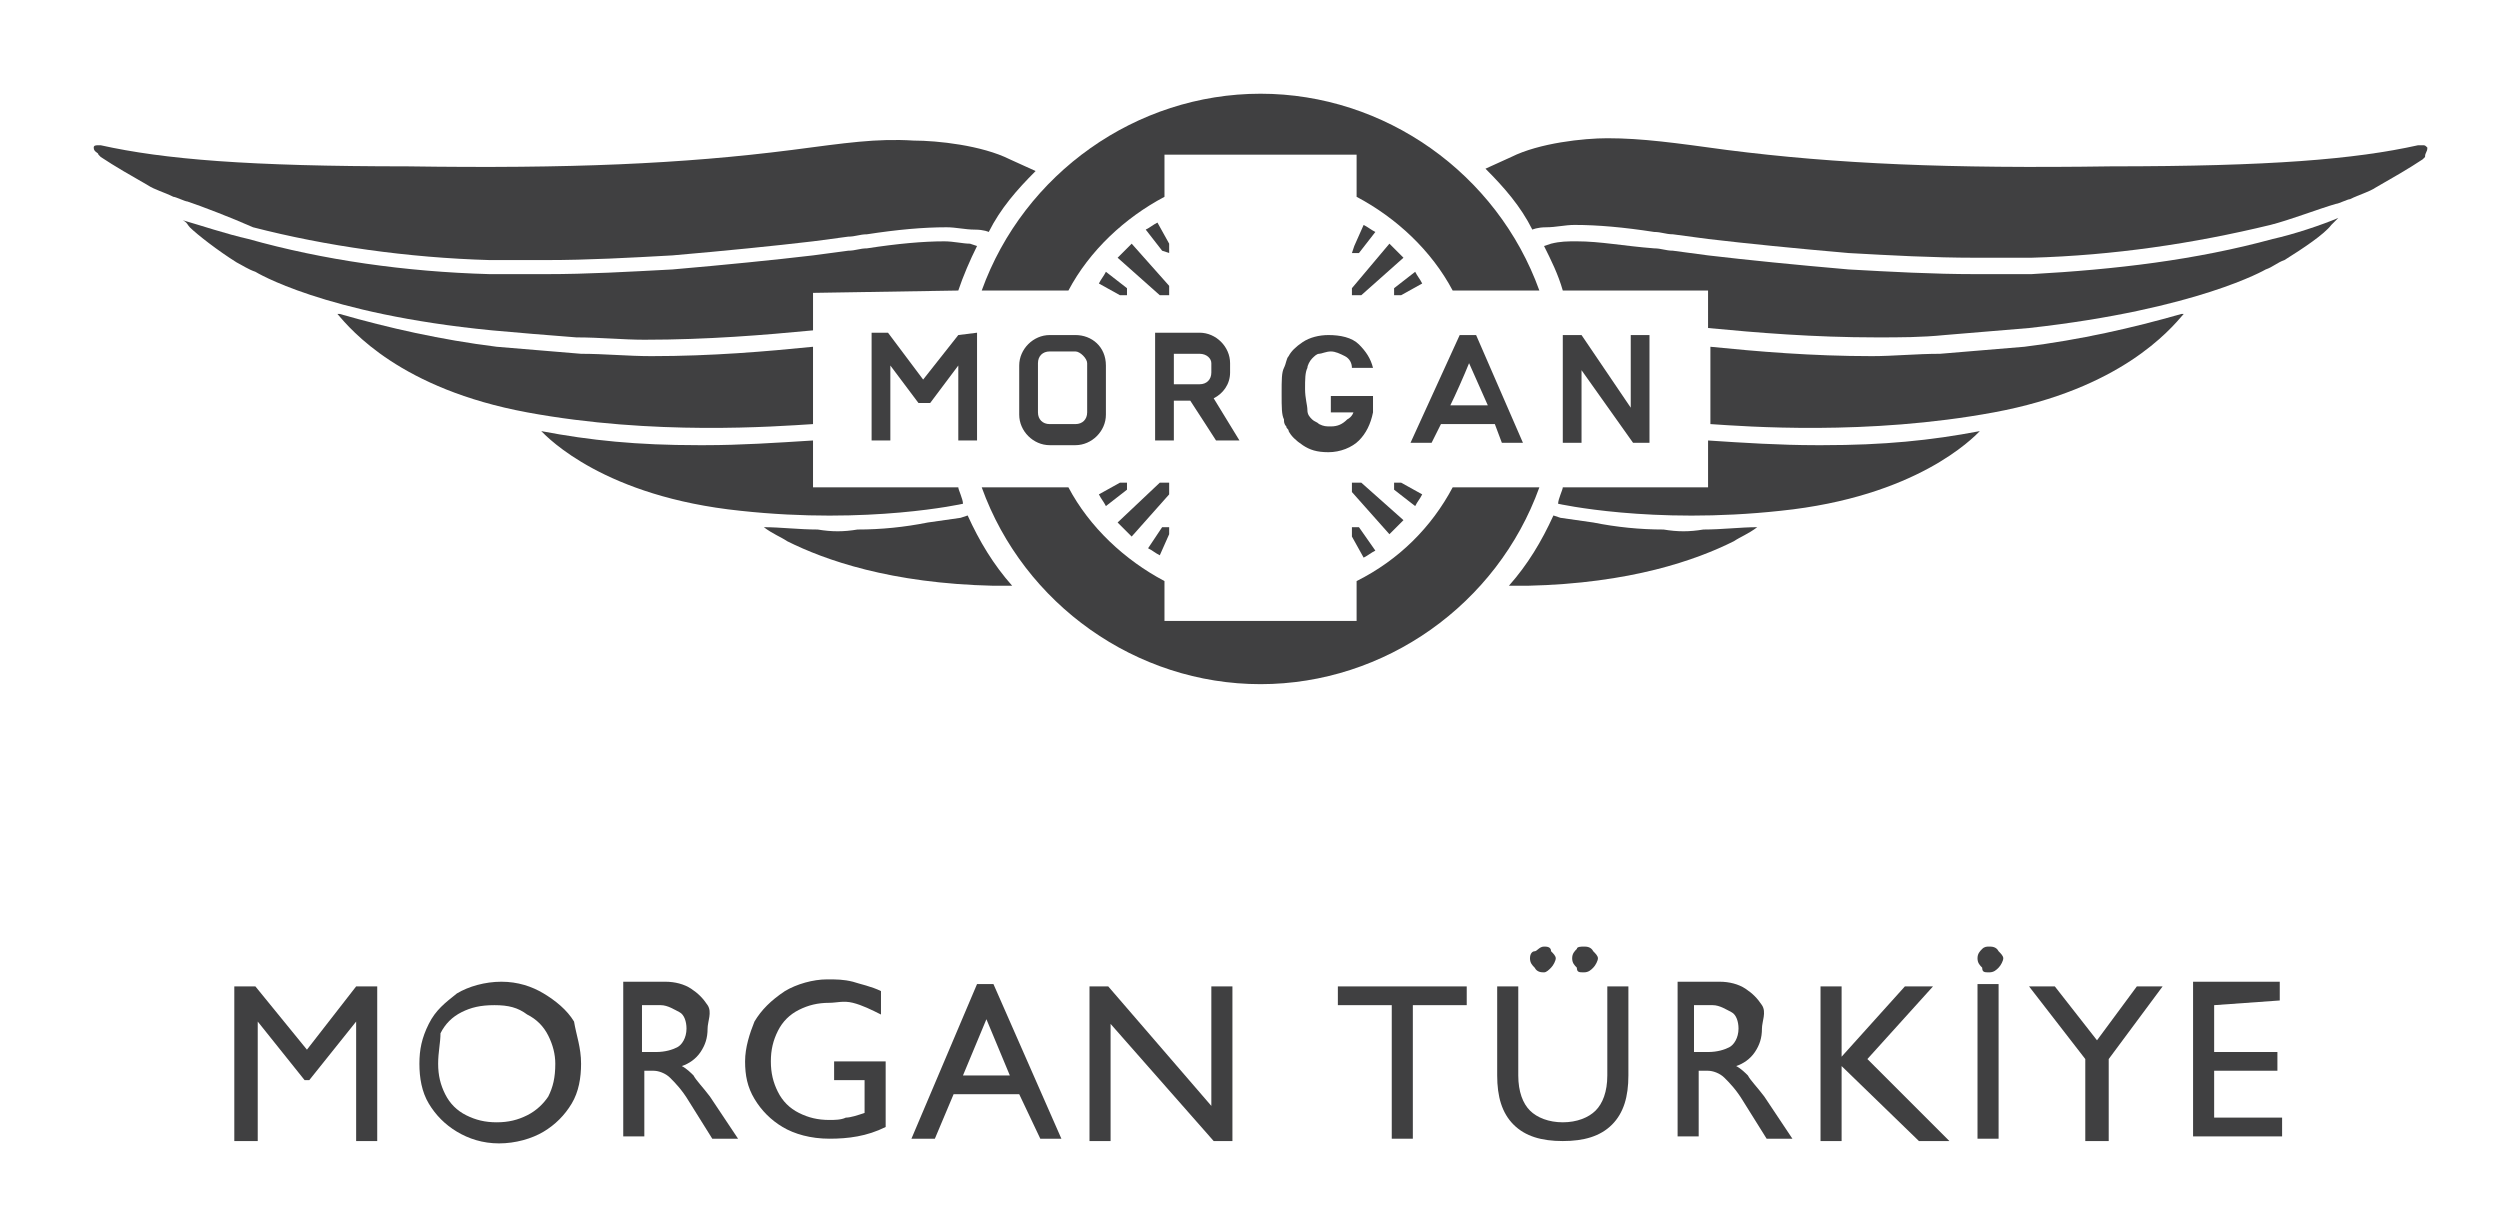
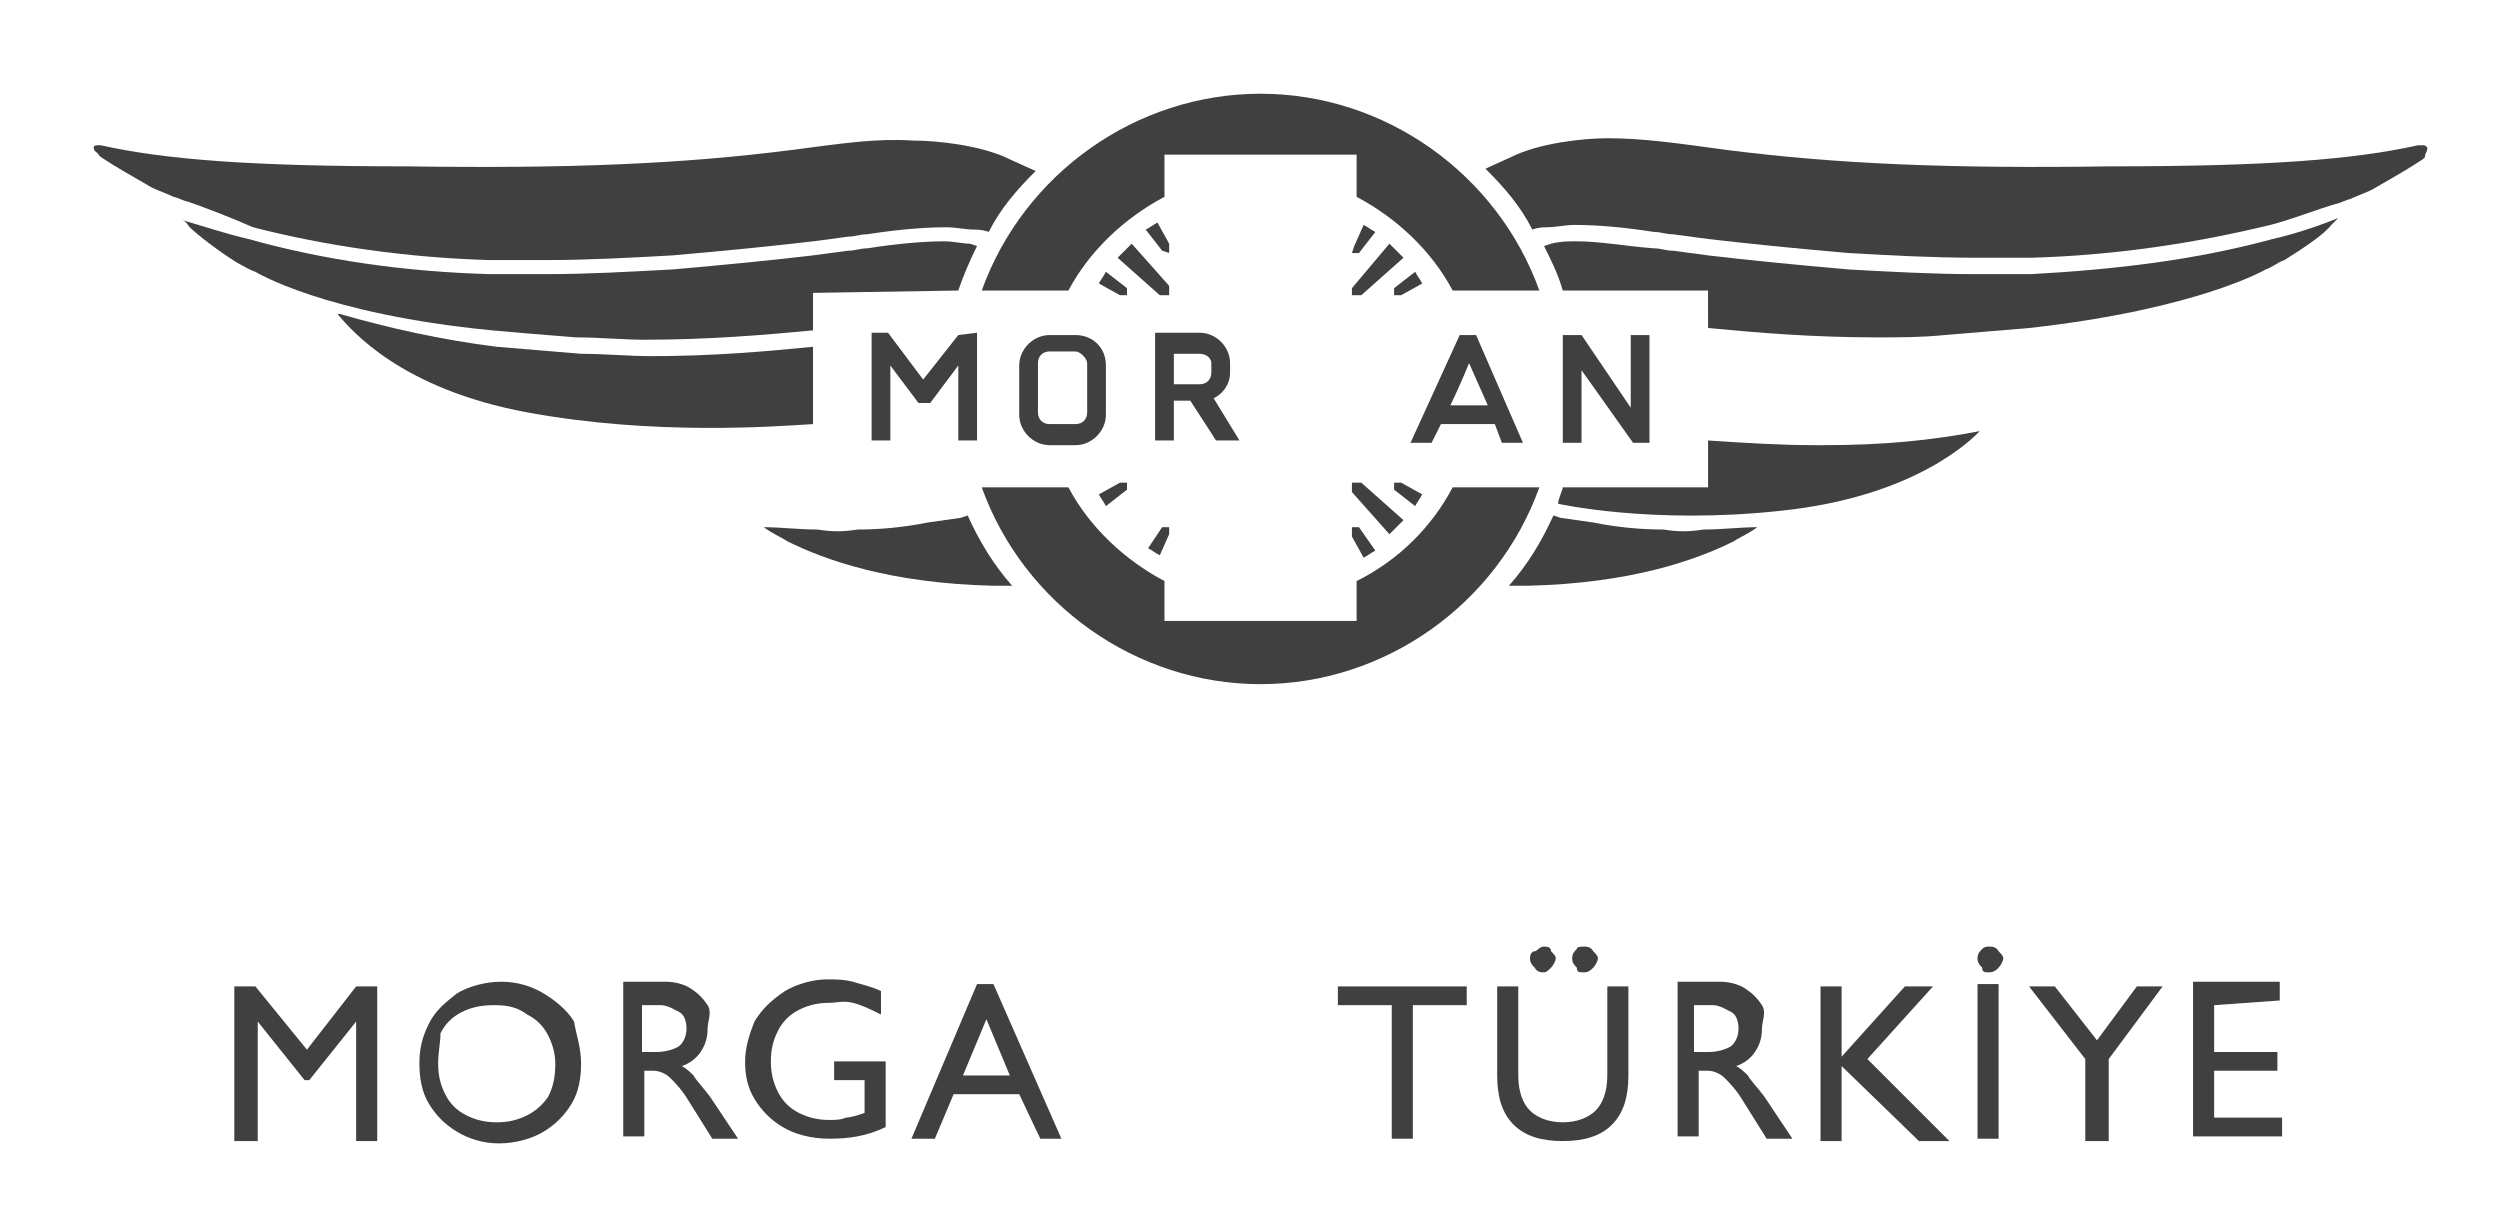
<svg xmlns="http://www.w3.org/2000/svg" version="1.1" id="Layer_1" x="0px" y="0px" viewBox="0 0 106.7 51.8" style="enable-background:new 0 0 106.7 51.8;" xml:space="preserve">
  <style type="text/css">
	.st0{fill:#404041;}
</style>
  <g>
    <g>
      <g>
        <path class="st0" d="M103.6,6.3c-0.1-0.1-0.1-0.1-0.2-0.1h-0.1h-0.1c-2.7,0.6-6.3,0.9-13.1,0.9C83.2,7.2,78.4,7,73.7,6.4     c-2.2-0.3-3.6-0.5-5.1-0.5c-1,0-2.9,0.2-4.1,0.8l-1.1,0.5c0.8,0.8,1.5,1.6,2,2.6c0,0,0.2-0.1,0.6-0.1s0.8-0.1,1.2-0.1     c1,0,2.1,0.1,3.4,0.3c0.3,0,0.5,0.1,0.8,0.1l1.5,0.2c1.7,0.2,3.7,0.4,6,0.6c1.8,0.1,3.6,0.2,5.4,0.2c0.8,0,1.6,0,2.4,0     c3.5-0.1,6.9-0.6,10.2-1.4c0.8-0.2,2.1-0.7,2.8-0.9c0.1,0,0.5-0.2,0.6-0.2c0.4-0.2,0.8-0.3,1.1-0.5c0.7-0.4,1.4-0.8,2-1.2     l0.1-0.1C103.5,6.5,103.6,6.5,103.6,6.3C103.7,6.4,103.7,6.4,103.6,6.3L103.6,6.3L103.6,6.3z" />
        <path class="st0" d="M71,22.6c-1,0-2-0.1-3-0.3l-1.4-0.2L66.3,22c-0.5,1.1-1.1,2.1-1.9,3h0.8c4.4-0.1,7.2-1.1,8.8-1.9l0,0     c0.3-0.2,0.6-0.3,1-0.6c-0.7,0-1.5,0.1-2.3,0.1C72.1,22.7,71.6,22.7,71,22.6L71,22.6L71,22.6z" />
      </g>
      <g>
        <g>
          <path class="st0" d="M49.9,12.6v-0.4l-1.6-1.8c-0.2,0.2-0.4,0.4-0.6,0.6l1.8,1.6L49.9,12.6L49.9,12.6z" />
          <path class="st0" d="M48.1,12.6v-0.3l-0.9-0.7c-0.1,0.2-0.2,0.3-0.3,0.5l0.9,0.5C47.7,12.6,48.1,12.6,48.1,12.6z" />
          <path class="st0" d="M49.9,10.8v-0.4l-0.5-0.9c-0.2,0.1-0.3,0.2-0.5,0.3l0.7,0.9L49.9,10.8L49.9,10.8z" />
        </g>
        <g>
          <path class="st0" d="M57.7,12.6h0.4l1.8-1.6c-0.2-0.2-0.4-0.4-0.6-0.6l-1.6,1.9C57.7,12.2,57.7,12.6,57.7,12.6z" />
          <path class="st0" d="M57.7,10.8H58l0.7-0.9c-0.2-0.1-0.3-0.2-0.5-0.3l-0.4,0.9L57.7,10.8L57.7,10.8z" />
          <path class="st0" d="M59.5,12.6h0.3l0.9-0.5c-0.1-0.2-0.2-0.3-0.3-0.5l-0.9,0.7V12.6L59.5,12.6L59.5,12.6z" />
        </g>
        <g>
          <path class="st0" d="M57.7,20.6V21l1.6,1.8c0.2-0.2,0.4-0.4,0.6-0.6l-1.8-1.6L57.7,20.6L57.7,20.6z" />
          <path class="st0" d="M59.5,20.6v0.3l0.9,0.7c0.1-0.2,0.2-0.3,0.3-0.5l-0.9-0.5C59.9,20.6,59.5,20.6,59.5,20.6z" />
          <path class="st0" d="M57.7,22.5v0.4l0.5,0.9c0.2-0.1,0.3-0.2,0.5-0.3l-0.7-1H57.7L57.7,22.5z" />
        </g>
        <g>
-           <path class="st0" d="M49.9,20.6h-0.4l-1.8,1.7c0.2,0.2,0.4,0.4,0.6,0.6l1.6-1.8C49.9,21,49.9,20.6,49.9,20.6z" />
          <path class="st0" d="M49.9,22.5h-0.3L49,23.4c0.2,0.1,0.3,0.2,0.5,0.3l0.4-0.9V22.5L49.9,22.5z" />
          <path class="st0" d="M48.1,20.6h-0.3l-0.9,0.5c0.1,0.2,0.2,0.3,0.3,0.5l0.9-0.7V20.6L48.1,20.6L48.1,20.6z" />
        </g>
      </g>
      <path class="st0" d="M4,6.3c0-0.1,0.1-0.1,0.2-0.1l0,0h0.1C7,6.8,10.6,7.1,17.4,7.1C24.3,7.2,29.1,7,33.8,6.4    C36.1,6.1,37.4,5.9,39,6c1,0,2.9,0.2,4.1,0.8l1.1,0.5c-0.8,0.8-1.5,1.6-2,2.6c0,0-0.2-0.1-0.6-0.1s-0.8-0.1-1.2-0.1    c-1,0-2.1,0.1-3.4,0.3c-0.3,0-0.5,0.1-0.8,0.1l-1.5,0.2c-1.7,0.2-3.7,0.4-6,0.6c-1.8,0.1-3.6,0.2-5.4,0.2c-0.8,0-1.6,0-2.4,0    c-3.5-0.1-7-0.6-10.1-1.4C9.9,9.3,8.6,8.8,8,8.6c-0.1,0-0.5-0.2-0.6-0.2C7,8.2,6.6,8.1,6.3,7.9c-0.7-0.4-1.4-0.8-2-1.2L4.2,6.6    C4.2,6.5,4,6.5,4,6.3C4,6.4,4,6.4,4,6.3L4,6.3L4,6.3z" />
      <g>
        <path class="st0" d="M57.9,24.8v1.7h-8.2v-1.7c-1.7-0.9-3.2-2.3-4.1-4h-3.7c1.8,5,6.6,8.4,11.9,8.4s10.1-3.4,11.9-8.4H62     C61.1,22.5,59.7,23.9,57.9,24.8z" />
        <path class="st0" d="M49.7,8.4V6.6h8.2v1.8c1.7,0.9,3.2,2.3,4.1,4h3.7C63.9,7.4,59.1,4,53.8,4s-10.1,3.4-11.9,8.4h3.7     C46.5,10.7,48,9.3,49.7,8.4L49.7,8.4L49.7,8.4z" />
        <path class="st0" d="M97,10.2c-3.3,0.9-6.7,1.3-10.3,1.5c-0.8,0-1.6,0-2.4,0c-1.8,0-3.6-0.1-5.4-0.2c-2.3-0.2-4.3-0.4-6-0.6     l-1.5-0.2c-0.3,0-0.5-0.1-0.8-0.1c-1.3-0.1-2.3-0.3-3.3-0.3c-0.4,0-0.7,0-1.1,0.1l-0.3,0.1c0.3,0.6,0.6,1.2,0.8,1.9h6.2V14     c2.1,0.2,4.5,0.4,7.2,0.4c1,0,1.9,0,2.9-0.1c1.2-0.1,2.4-0.2,3.6-0.3c7.2-0.8,10.1-2.5,10.1-2.5c0.3-0.1,0.5-0.3,0.8-0.4     c0.8-0.5,1.7-1.1,2-1.5c0.1-0.1,0.2-0.2,0.3-0.3l0,0C99.1,9.6,97.9,10,97,10.2C97.1,10.2,97,10.2,97,10.2z" />
        <path class="st0" d="M40.9,12.4c0.2-0.6,0.5-1.3,0.8-1.9l-0.3-0.1c-0.3,0-0.7-0.1-1.1-0.1c-0.9,0-2,0.1-3.3,0.3     c-0.3,0-0.5,0.1-0.8,0.1l-1.5,0.2c-1.7,0.2-3.7,0.4-6,0.6c-1.9,0.1-3.6,0.2-5.4,0.2c-0.8,0-1.6,0-2.4,0     c-3.6-0.1-7.1-0.6-10.3-1.5C9.7,10,8.5,9.6,7.8,9.4l0,0C8,9.5,8,9.6,8.1,9.7c0.3,0.3,1.2,1,2,1.5c0.2,0.1,0.5,0.3,0.8,0.4     c0,0,2.9,1.8,10.1,2.5c1.1,0.1,2.3,0.2,3.6,0.3c1,0,2,0.1,2.9,0.1c2.7,0,5.1-0.2,7.2-0.4v-1.6L40.9,12.4L40.9,12.4z" />
      </g>
      <path class="st0" d="M40.9,14.3c0,0-1.1,1.4-1.5,1.9l-1.5-2h-0.7v4.6H38v-3.2l1.2,1.6h0.5l1.2-1.6v3.2h0.8v-4.6L40.9,14.3    L40.9,14.3L40.9,14.3L40.9,14.3z" />
      <path class="st0" d="M45.9,14.3h-1.1c-0.7,0-1.3,0.6-1.3,1.3v2.1c0,0.7,0.6,1.3,1.3,1.3h1.1c0.7,0,1.3-0.6,1.3-1.3v-2.1    C47.2,14.8,46.6,14.3,45.9,14.3z M46.4,15.5v2.1c0,0.3-0.2,0.5-0.5,0.5h-1.1c-0.3,0-0.5-0.2-0.5-0.5v-2.1c0-0.3,0.2-0.5,0.5-0.5    h1.1C46.1,15,46.4,15.3,46.4,15.5z" />
      <path class="st0" d="M63,14.3h-0.7l-2.1,4.6h0.9l0.4-0.8h2.3l0.3,0.8H65L63,14.3L63,14.3L63,14.3L63,14.3z M63.5,17.3h-1.6    c0.2-0.4,0.6-1.3,0.8-1.8L63.5,17.3z" />
      <path class="st0" d="M52.5,15.9v-0.4c0-0.7-0.6-1.3-1.3-1.3h-1.9v4.6h0.8v-1.7h0.7c0.2,0.3,1.1,1.7,1.1,1.7l0,0h1L51.8,17    C52.2,16.8,52.5,16.4,52.5,15.9z M51.7,15.5v0.4c0,0.3-0.2,0.5-0.5,0.5h-1.1v-1.3h1.1C51.5,15.1,51.7,15.3,51.7,15.5L51.7,15.5    L51.7,15.5z" />
      <polygon class="st0" points="69.6,14.3 69.6,17.4 67.5,14.3 66.7,14.3 66.7,18.9 67.5,18.9 67.5,15.8 69.7,18.9 70.4,18.9     70.4,14.3   " />
-       <path class="st0" d="M57.8,17.4c0,0.2-0.1,0.4-0.3,0.5c-0.2,0.2-0.4,0.3-0.7,0.3c-0.2,0-0.3,0-0.5-0.1C56.2,18,56.1,18,56,17.9    s-0.2-0.2-0.2-0.4c0-0.2-0.1-0.5-0.1-0.9s0-0.7,0.1-0.9c0-0.1,0.1-0.3,0.2-0.4c0.1-0.1,0.2-0.2,0.3-0.2s0.3-0.1,0.5-0.1    s0.4,0.1,0.6,0.2c0.2,0.1,0.3,0.3,0.3,0.5l0,0h0.9l0,0c-0.1-0.4-0.3-0.7-0.6-1s-0.8-0.4-1.3-0.4l0,0c-0.4,0-0.8,0.1-1.1,0.3    S55.1,15,55,15.2c-0.1,0.1-0.1,0.3-0.2,0.5s-0.1,0.5-0.1,1.1s0,0.9,0.1,1.1c0,0.1,0,0.2,0.1,0.3c0,0.1,0.1,0.1,0.1,0.2    c0.1,0.2,0.3,0.4,0.6,0.6s0.6,0.3,1.1,0.3s1-0.2,1.3-0.5s0.5-0.7,0.6-1.2v-0.7h-1.8v0.7h1L57.8,17.4L57.8,17.4L57.8,17.4z" />
      <path class="st0" d="M66.7,20.8c0,0.1-0.2,0.5-0.2,0.7c0,0,4,0.9,9.5,0.3c5.8-0.6,8.2-3.1,8.5-3.4c-2.1,0.4-4.1,0.6-6.7,0.6h-0.3    c-1.5,0-3.1-0.1-4.6-0.2v2H66.7z" />
-       <path class="st0" d="M85.1,17.6c5.4-1,7.5-3.5,8.1-4.2h-0.1c-2.1,0.6-4.3,1.1-6.7,1.4c-1.2,0.1-2.4,0.2-3.6,0.3    c-1,0-2,0.1-2.9,0.1c-2.6,0-4.9-0.2-6.9-0.4v3.3C74.5,18.2,79.7,18.6,85.1,17.6L85.1,17.6L85.1,17.6z" />
      <path class="st0" d="M36.6,22.6c1,0,2-0.1,3-0.3l1.4-0.2l0.3-0.1c0.5,1.1,1.1,2.1,1.9,3h-0.8c-4.4-0.1-7.2-1.1-8.8-1.9l0,0    c-0.3-0.2-0.6-0.3-1-0.6c0.7,0,1.5,0.1,2.3,0.1C35.5,22.7,36,22.7,36.6,22.6L36.6,22.6L36.6,22.6z" />
-       <path class="st0" d="M40.9,20.8c0,0.1,0.2,0.5,0.2,0.7c0,0-4,0.9-9.5,0.3c-5.8-0.6-8.2-3.1-8.5-3.4c2.1,0.4,4.1,0.6,6.7,0.6h0.3    c1.5,0,3-0.1,4.6-0.2v2H40.9z" />
      <path class="st0" d="M22.5,17.6c-5.4-1-7.5-3.5-8.1-4.2h0.1c2.1,0.6,4.3,1.1,6.7,1.4c1.2,0.1,2.4,0.2,3.6,0.3c1,0,2,0.1,3,0.1    c2.6,0,4.9-0.2,6.9-0.4v3.3C33.1,18.2,27.9,18.6,22.5,17.6L22.5,17.6L22.5,17.6z" />
    </g>
    <g>
      <path class="st0" d="M15.2,42.1h0.9v6.6h-0.9v-5.1l-2,2.5H13l-2-2.5v5.1h-1v-6.6h0.9l2.2,2.7L15.2,42.1L15.2,42.1L15.2,42.1z" />
      <path class="st0" d="M24.8,45.4c0,0.6-0.1,1.2-0.4,1.7s-0.7,0.9-1.2,1.2s-1.2,0.5-1.9,0.5c-0.7,0-1.3-0.2-1.8-0.5    s-0.9-0.7-1.2-1.2c-0.3-0.5-0.4-1.1-0.4-1.7s0.1-1.1,0.4-1.7s0.7-0.9,1.2-1.3c0.5-0.3,1.2-0.5,1.9-0.5c0.7,0,1.3,0.2,1.8,0.5    s1,0.7,1.3,1.2C24.6,44.2,24.8,44.7,24.8,45.4L24.8,45.4L24.8,45.4z M18.7,45.4c0,0.5,0.1,0.9,0.3,1.3c0.2,0.4,0.5,0.7,0.9,0.9    s0.8,0.3,1.3,0.3s0.9-0.1,1.3-0.3s0.7-0.5,0.9-0.8c0.2-0.4,0.3-0.8,0.3-1.4c0-0.4-0.1-0.8-0.3-1.2c-0.2-0.4-0.5-0.7-0.9-0.9    c-0.4-0.3-0.8-0.4-1.4-0.4s-1,0.1-1.4,0.3s-0.7,0.5-0.9,0.9C18.8,44.5,18.7,44.9,18.7,45.4z" />
      <path class="st0" d="M30.2,43.9c0,0.4-0.1,0.7-0.3,1s-0.5,0.5-0.8,0.6c0.2,0.1,0.4,0.3,0.5,0.4c0.1,0.2,0.4,0.5,0.7,0.9l1.2,1.8    h-1.1l-1-1.6c-0.3-0.5-0.6-0.8-0.8-1c-0.2-0.2-0.5-0.3-0.7-0.3h-0.4v2.8h-0.9v-6.6h1.8c0.4,0,0.8,0.1,1.1,0.3    c0.3,0.2,0.5,0.4,0.7,0.7S30.2,43.6,30.2,43.9L30.2,43.9z M29.3,43.9c0-0.3-0.1-0.6-0.3-0.7s-0.5-0.3-0.8-0.3h-0.8v2H28    c0.4,0,0.7-0.1,0.9-0.2S29.3,44.3,29.3,43.9L29.3,43.9L29.3,43.9z" />
      <path class="st0" d="M35.4,42.8c-0.5,0-0.9,0.1-1.3,0.3s-0.7,0.5-0.9,0.9s-0.3,0.8-0.3,1.3s0.1,0.9,0.3,1.3    c0.2,0.4,0.5,0.7,0.9,0.9s0.8,0.3,1.3,0.3c0.2,0,0.5,0,0.7-0.1c0.2,0,0.5-0.1,0.8-0.2v-1.4h-1.3v-0.8h2.2v2.8    c-0.8,0.4-1.6,0.5-2.4,0.5s-1.5-0.2-2-0.5s-0.9-0.7-1.2-1.2s-0.4-1-0.4-1.6s0.2-1.2,0.4-1.7c0.3-0.5,0.7-0.9,1.3-1.3    c0.5-0.3,1.2-0.5,1.8-0.5c0.4,0,0.7,0,1.1,0.1c0.3,0.1,0.8,0.2,1.2,0.4v1c-0.4-0.2-0.8-0.4-1.2-0.5S35.7,42.8,35.4,42.8L35.4,42.8    L35.4,42.8z" />
      <path class="st0" d="M44.4,48.6l-0.9-1.9h-2.8l-0.8,1.9h-1l2.8-6.6h0.7l2.9,6.6H44.4z M42.1,43.5l-1,2.4h2L42.1,43.5z" />
-       <path class="st0" d="M51.7,42.1h0.9v6.6h-0.8l-4.4-5v5h-0.9v-6.6h0.8l4.4,5.1V42.1L51.7,42.1z" />
      <path class="st0" d="M60.3,42.9v5.7h-0.9v-5.7h-2.3v-0.8h5.5v0.8H60.3z" />
      <path class="st0" d="M66.7,47.9c0.6,0,1.1-0.2,1.4-0.5s0.5-0.8,0.5-1.5v-3.8h0.9v3.8c0,0.9-0.2,1.6-0.7,2.1s-1.2,0.7-2.1,0.7    s-1.6-0.2-2.1-0.7s-0.7-1.2-0.7-2.1v-3.8h0.9v3.8c0,0.7,0.2,1.2,0.5,1.5S66.1,47.9,66.7,47.9L66.7,47.9L66.7,47.9z M65.9,40.4    c0.1,0,0.3,0,0.3,0.2c0.1,0.1,0.2,0.2,0.2,0.3s-0.1,0.3-0.2,0.4s-0.2,0.2-0.3,0.2s-0.3,0-0.4-0.2c-0.1-0.1-0.2-0.2-0.2-0.4    s0.1-0.3,0.2-0.3S65.7,40.4,65.9,40.4z M67.6,40.4c0.1,0,0.3,0,0.4,0.2c0.1,0.1,0.2,0.2,0.2,0.3s-0.1,0.3-0.2,0.4    s-0.2,0.2-0.4,0.2s-0.3,0-0.3-0.2c-0.1-0.1-0.2-0.2-0.2-0.4s0.1-0.3,0.2-0.4C67.3,40.4,67.5,40.4,67.6,40.4L67.6,40.4L67.6,40.4z     M84.9,40.4c0.1,0,0.3,0,0.4,0.2c0.1,0.1,0.2,0.2,0.2,0.3s-0.1,0.3-0.2,0.4s-0.2,0.2-0.4,0.2s-0.3,0-0.3-0.2    c-0.1-0.1-0.2-0.2-0.2-0.4s0.1-0.3,0.2-0.4C84.7,40.4,84.8,40.4,84.9,40.4L84.9,40.4L84.9,40.4z" />
      <path class="st0" d="M75.2,43.9c0,0.4-0.1,0.7-0.3,1s-0.5,0.5-0.8,0.6c0.2,0.1,0.4,0.3,0.5,0.4c0.1,0.2,0.4,0.5,0.7,0.9l1.2,1.8    h-1.1l-1-1.6c-0.3-0.5-0.6-0.8-0.8-1c-0.2-0.2-0.5-0.3-0.7-0.3h-0.4v2.8h-0.9v-6.6h1.8c0.4,0,0.8,0.1,1.1,0.3    c0.3,0.2,0.5,0.4,0.7,0.7S75.2,43.6,75.2,43.9L75.2,43.9z M74.2,43.9c0-0.3-0.1-0.6-0.3-0.7s-0.5-0.3-0.8-0.3h-0.8v2h0.6    c0.4,0,0.7-0.1,0.9-0.2S74.2,44.3,74.2,43.9L74.2,43.9z" />
      <path class="st0" d="M81.3,42.1h1.2l-2.8,3.1l3.5,3.5h-1.3l-3.3-3.2v3.2h-0.9v-6.6h0.9v3L81.3,42.1L81.3,42.1L81.3,42.1z" />
      <path class="st0" d="M84.4,48.6V42h0.9v6.6H84.4z" />
      <path class="st0" d="M91.2,42.1h1.1L90,45.2v3.5h-1v-3.5l-2.4-3.1h1.1l1.8,2.3L91.2,42.1C91.3,42.1,91.2,42.1,91.2,42.1z" />
      <path class="st0" d="M94.5,42.9v2h2.7v0.8h-2.7v2h2.9v0.8h-3.8v-6.6h3.7v0.8L94.5,42.9L94.5,42.9z" />
    </g>
  </g>
</svg>